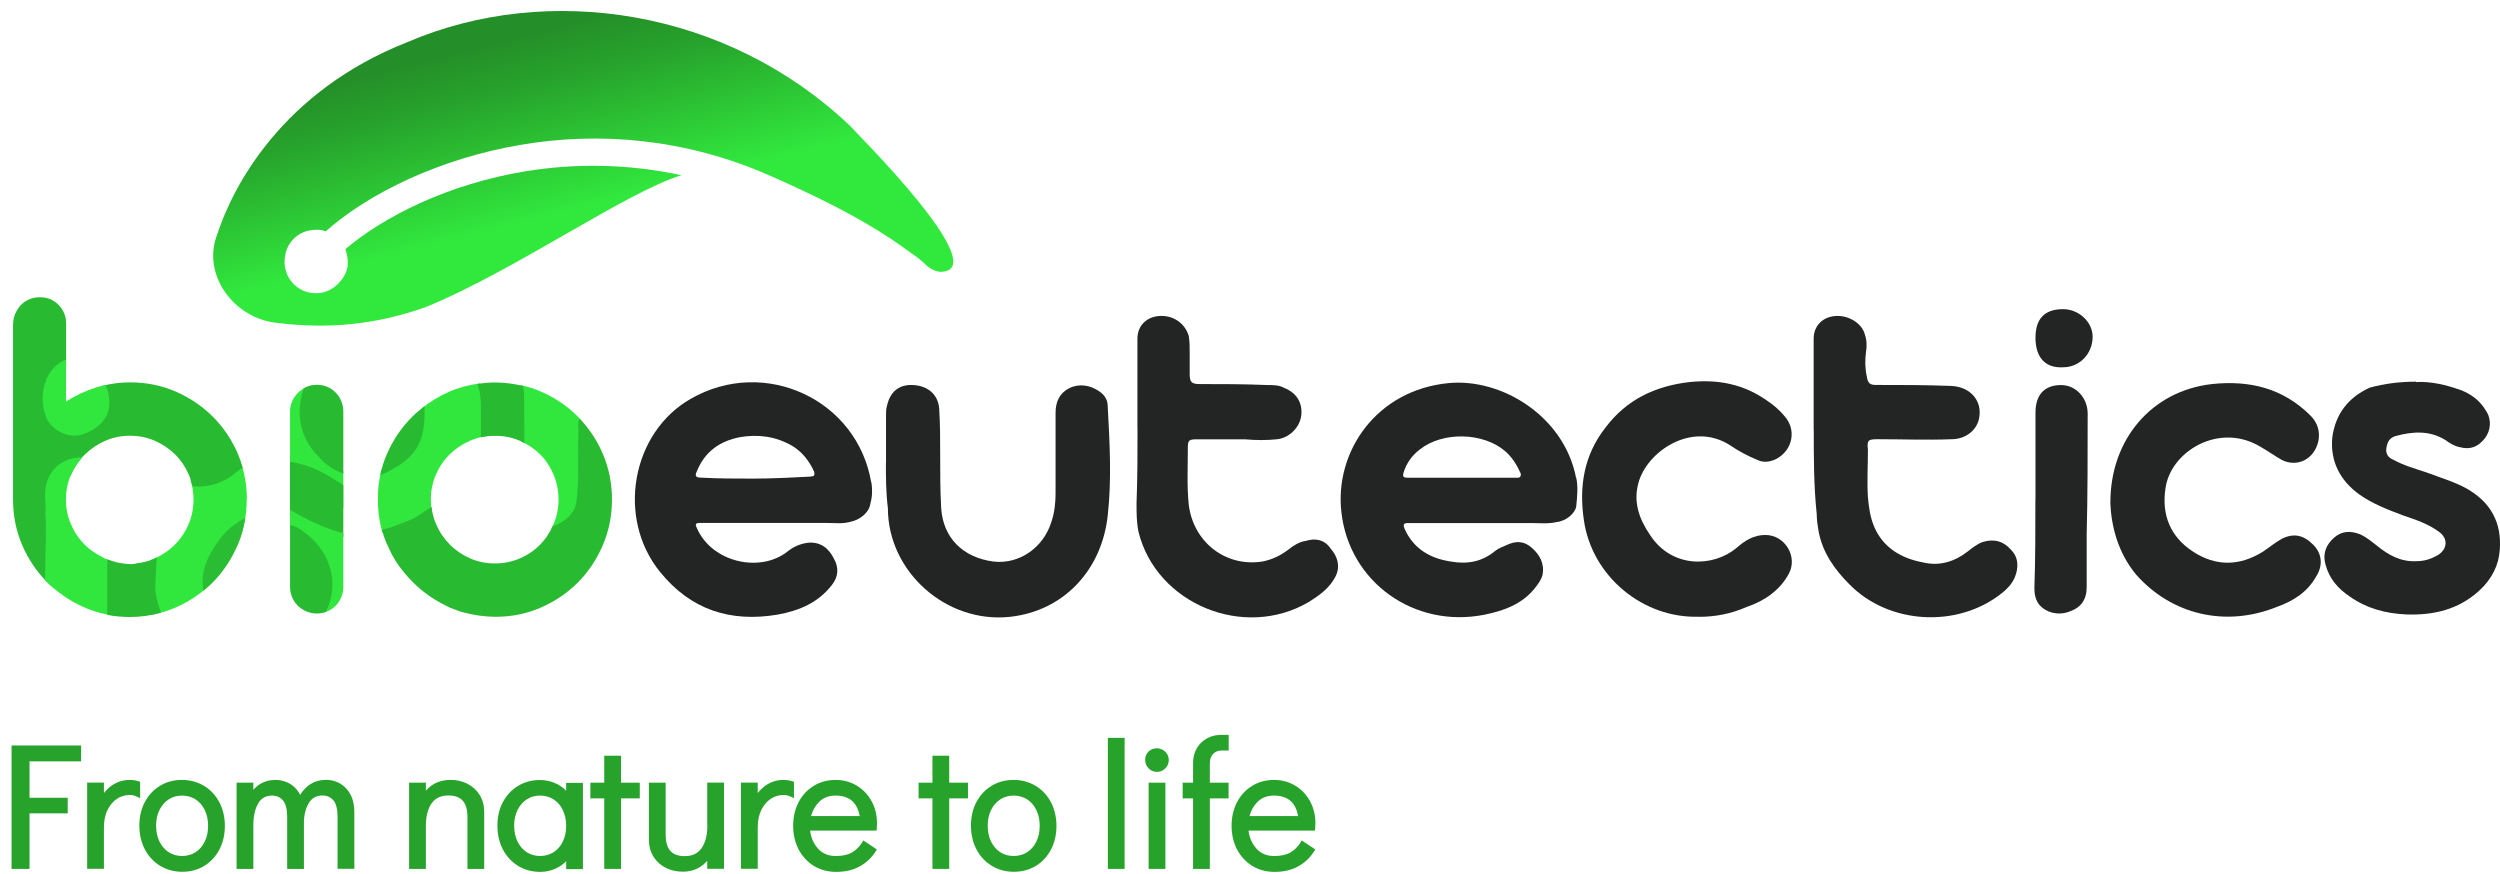
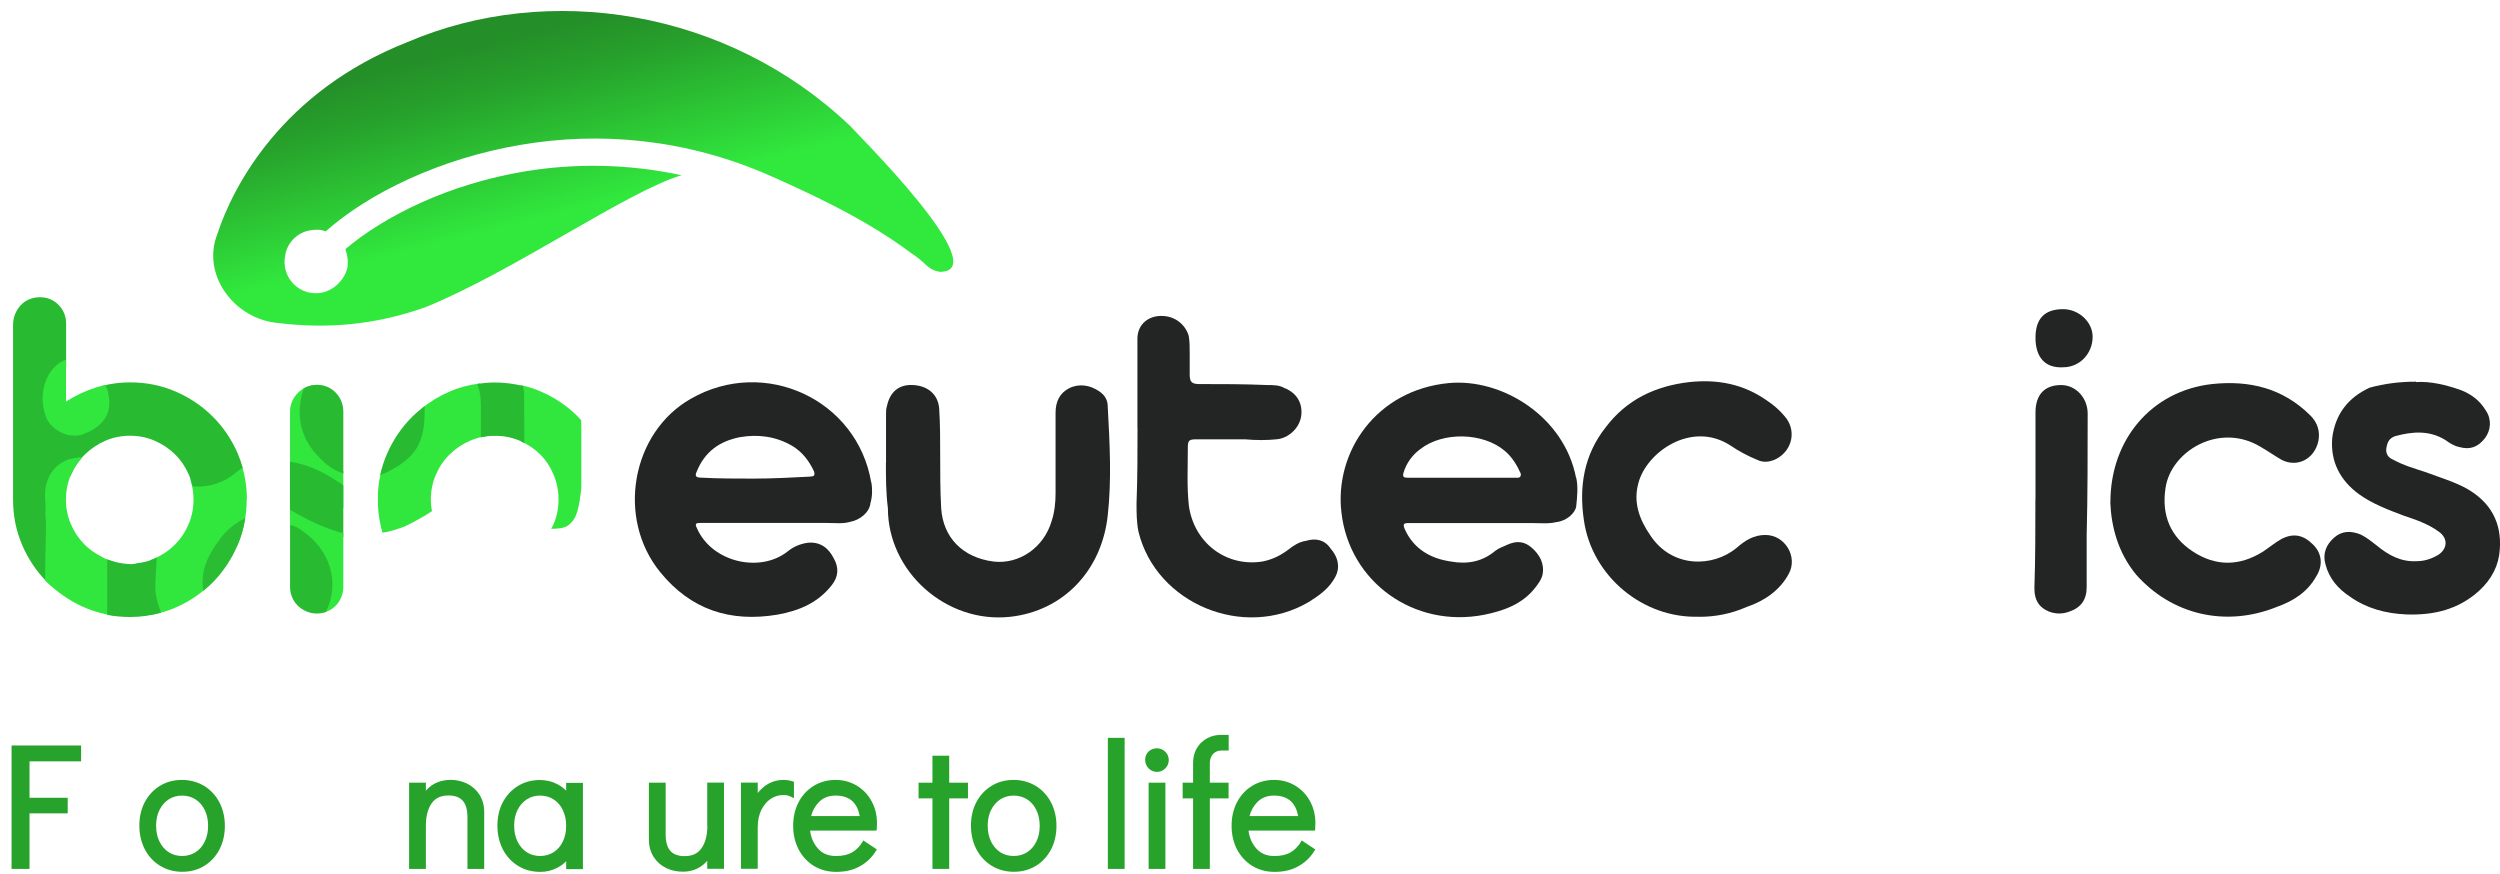
<svg xmlns="http://www.w3.org/2000/svg" width="186" height="65" viewBox="0 0 186 65" fill="none">
  <path d="M151.44 25.127C151.44 23.732 152.097 23.001 153.492 23.001C154.666 23.001 155.692 23.953 155.692 25.053C155.692 26.3 154.74 27.326 153.492 27.326C152.171 27.4 151.44 26.596 151.44 25.127Z" fill="#232525" />
  <path d="M84.624 31.873V25.201C84.624 24.248 85.281 23.584 86.24 23.51C87.266 23.436 88.145 24.027 88.44 24.979C88.514 25.422 88.514 25.784 88.514 26.227V27.843C88.514 28.426 88.662 28.574 89.245 28.574C90.935 28.574 92.618 28.574 94.308 28.648C94.751 28.648 95.187 28.648 95.556 28.869C96.508 29.238 96.951 30.043 96.803 30.995C96.656 31.873 95.851 32.612 94.973 32.685C94.242 32.759 93.43 32.759 92.625 32.685H89.031C88.448 32.685 88.374 32.759 88.374 33.342C88.374 34.811 88.3 36.206 88.448 37.594C88.817 40.384 91.238 42.215 93.947 41.772C94.677 41.624 95.268 41.329 95.851 40.894C96.22 40.598 96.656 40.31 97.172 40.237C97.903 40.015 98.567 40.163 99.003 40.82C99.52 41.403 99.734 42.141 99.372 42.872C98.929 43.75 98.198 44.267 97.394 44.776C92.552 47.64 86.026 44.924 84.705 39.572C84.558 38.842 84.558 38.177 84.558 37.446C84.631 35.542 84.631 33.704 84.631 31.873H84.624Z" fill="#232525" />
-   <path d="M134.936 31.947V25.201C134.936 24.248 135.592 23.584 136.552 23.51C137.504 23.437 138.53 24.027 138.752 24.905C138.899 25.348 138.899 25.784 138.826 26.227C138.752 26.81 138.752 27.4 138.899 28.057C138.973 28.5 139.121 28.64 139.556 28.64C141.461 28.64 143.299 28.64 145.203 28.714C146.598 28.788 147.477 29.814 147.255 31.061C147.107 32.014 146.229 32.678 145.203 32.678C143.372 32.752 141.535 32.678 139.704 32.678C138.973 32.678 138.899 32.752 138.973 33.483C138.973 34.656 138.899 35.83 138.973 37.004C139.047 37.734 139.121 38.399 139.416 39.129C140.073 40.746 141.468 41.55 143.085 41.846C144.332 42.141 145.432 41.772 146.384 41.041C146.753 40.746 147.115 40.458 147.558 40.31C148.362 40.089 149.027 40.237 149.61 40.894C150.193 41.477 150.193 42.215 149.905 42.946C149.684 43.462 149.322 43.824 148.953 44.119C145.653 46.762 140.516 46.467 137.585 43.462C136.486 42.362 135.607 41.115 135.312 39.572C135.238 39.129 135.164 38.694 135.164 38.251C134.943 36.125 134.943 34.073 134.943 31.94L134.936 31.947Z" fill="#232525" />
  <path d="M65.92 34.442V30.847C65.92 30.626 65.92 30.405 65.993 30.191C66.215 29.165 66.872 28.574 67.972 28.648C69.071 28.722 69.802 29.379 69.876 30.405C69.95 31.578 69.95 32.678 69.95 33.852C69.95 35.173 69.95 36.494 70.024 37.816C70.171 40.015 71.64 41.484 73.914 41.779C75.818 42.001 77.656 40.753 78.239 38.775C78.46 38.118 78.534 37.38 78.534 36.723V30.707C78.534 29.903 78.83 29.238 79.56 28.877C80.291 28.515 81.103 28.655 81.76 29.098C82.203 29.393 82.417 29.755 82.417 30.272C82.565 32.988 82.712 35.697 82.417 38.34C81.974 42.444 79.118 45.455 75.154 45.891C70.385 46.407 66.06 42.517 66.06 37.823C65.912 36.649 65.912 35.549 65.912 34.45L65.92 34.442Z" fill="#232525" />
  <path d="M126.425 45.883C122.247 46.031 118.431 42.879 117.84 38.694C117.471 36.199 117.84 33.852 119.457 31.8C120.999 29.748 123.125 28.722 125.694 28.426C127.82 28.205 129.732 28.574 131.488 29.821C131.931 30.117 132.367 30.478 132.736 30.921C133.688 31.947 133.393 33.49 132.153 34.147C131.71 34.368 131.201 34.442 130.758 34.221C130.027 33.925 129.363 33.564 128.706 33.121C125.842 31.29 122.468 33.638 121.885 35.985C121.516 37.38 121.959 38.627 122.764 39.801C124.38 42.296 127.458 42.222 129.215 40.753C129.798 40.237 130.462 39.801 131.341 39.801C132.81 39.801 133.762 41.418 133.098 42.665C132.441 43.913 131.267 44.717 129.946 45.16C128.772 45.677 127.598 45.891 126.425 45.891V45.883Z" fill="#232525" />
  <path d="M157.013 37.373C157.013 32.678 160.091 29.083 164.564 28.574C167.355 28.279 169.842 28.869 171.902 30.921C172.418 31.438 172.632 32.095 172.485 32.826C172.189 34.147 170.942 34.804 169.768 34.221C169.252 33.925 168.742 33.564 168.226 33.269C165.148 31.364 161.479 33.564 161.11 36.346C160.815 38.325 161.479 39.941 163.162 41.041C164.845 42.141 166.609 42.141 168.366 41.041C168.809 40.746 169.244 40.384 169.761 40.089C170.639 39.646 171.377 39.794 172.108 40.532C172.765 41.189 172.839 42.075 172.33 42.879C171.673 44.053 170.639 44.71 169.399 45.153C165.583 46.695 161.553 45.736 158.91 42.731C157.589 41.115 157.08 39.211 157.006 37.38L157.013 37.373Z" fill="#232525" />
  <path d="M179.748 28.426C180.848 28.353 182.021 28.648 183.047 29.009C183.852 29.305 184.516 29.814 184.952 30.552C185.395 31.209 185.321 32.021 184.878 32.604C184.361 33.261 183.778 33.483 182.974 33.261C182.605 33.187 182.243 32.966 181.948 32.745C180.774 32.014 179.527 32.087 178.205 32.449C177.762 32.597 177.622 32.892 177.548 33.328C177.474 33.77 177.696 34.058 178.065 34.206C178.87 34.649 179.682 34.863 180.56 35.158C181.512 35.527 182.538 35.815 183.49 36.332C185.321 37.358 186.133 38.901 185.985 40.879C185.911 42.052 185.402 43.078 184.443 43.957C182.9 45.352 181.069 45.787 179.017 45.714C177.474 45.64 176.087 45.271 174.839 44.392C173.961 43.809 173.297 43.071 173.009 41.971C172.787 41.167 173.083 40.502 173.666 39.993C174.249 39.484 174.913 39.476 175.644 39.772C176.087 39.993 176.448 40.288 176.818 40.576C177.696 41.307 178.648 41.824 179.822 41.75C180.338 41.75 180.848 41.602 181.364 41.307C182.095 40.864 182.169 40.059 181.438 39.55C180.634 38.967 179.748 38.672 178.87 38.377C177.696 37.934 176.522 37.498 175.496 36.76C174.101 35.734 173.37 34.339 173.518 32.582C173.74 30.825 174.692 29.578 176.308 28.84C177.408 28.544 178.508 28.397 179.755 28.397L179.748 28.426Z" fill="#232525" />
  <path d="M151.44 37.151V30.7C151.44 29.379 152.097 28.648 153.345 28.648C154.445 28.648 155.323 29.6 155.323 30.774C155.323 33.778 155.323 36.789 155.249 39.794V43.684C155.249 44.636 154.806 45.226 153.928 45.514C153.123 45.81 152.238 45.588 151.728 44.998C151.433 44.629 151.359 44.193 151.359 43.75C151.433 41.55 151.433 39.425 151.433 37.151H151.44Z" fill="#232525" />
  <path d="M64.82 35.904C63.794 29.74 56.9 26.515 51.4 29.666C47.001 32.161 45.827 38.539 49.127 42.576C51.4 45.367 54.331 46.319 57.852 45.728C59.468 45.433 60.856 44.85 61.889 43.529C62.406 42.872 62.406 42.207 62.037 41.55C61.668 40.82 61.085 40.303 60.133 40.377C59.549 40.451 59.033 40.672 58.59 41.034C56.538 42.65 52.943 41.838 51.843 39.277C51.696 38.982 51.769 38.908 52.065 38.908H61.528C62.111 38.908 62.701 38.982 63.218 38.834C64.022 38.686 64.687 38.103 64.761 37.439C64.908 36.922 64.908 36.413 64.835 35.896L64.82 35.904ZM60.273 35.461C58.878 35.535 57.409 35.608 56.021 35.608C54.7 35.608 53.452 35.608 52.131 35.535C51.762 35.535 51.688 35.387 51.836 35.092C52.419 33.623 53.526 32.818 55.062 32.523C56.383 32.301 57.704 32.449 58.952 33.18C59.682 33.623 60.199 34.28 60.568 35.084C60.642 35.38 60.568 35.453 60.273 35.453V35.461Z" fill="#232525" />
  <path d="M117.257 35.542C116.379 30.995 111.758 28.131 107.794 28.5C102.369 29.017 99.283 33.638 99.8 38.111C100.383 43.315 105.225 46.769 110.437 45.736C111.906 45.44 113.301 44.931 114.253 43.684C114.474 43.388 114.696 43.1 114.77 42.731C114.917 41.927 114.548 41.263 113.965 40.753C113.382 40.237 112.791 40.237 112.134 40.532C111.839 40.679 111.551 40.753 111.256 40.975C110.304 41.779 109.204 42.001 107.957 41.779C106.414 41.558 105.166 40.827 104.509 39.358C104.362 38.989 104.436 38.915 104.805 38.915H113.899C114.556 38.915 115.22 38.989 115.803 38.842C116.534 38.768 117.198 38.184 117.272 37.668C117.346 36.937 117.42 36.199 117.272 35.542H117.257ZM112.858 35.542H104.716C104.421 35.542 104.347 35.468 104.421 35.173C104.642 34.442 105.078 33.852 105.668 33.416C107.359 32.095 110.363 32.169 111.979 33.564C112.496 34.007 112.858 34.59 113.153 35.254C113.153 35.476 113.079 35.549 112.858 35.549V35.542Z" fill="#232525" />
  <path d="M0.86 64.647H2.196V60.513H5.038V59.354H2.196V56.645H6.034V55.464H0.86V64.647Z" fill="#27A32C" />
-   <path d="M10.419 58.166L10.293 58.122C10.087 58.055 9.865 58.026 9.644 58.026C9.157 58.026 8.721 58.166 8.33 58.432C8.109 58.587 7.909 58.779 7.732 59V58.225H6.485V64.639H7.732V61.561C7.732 61.059 7.821 60.617 8.005 60.255C8.182 59.893 8.419 59.62 8.706 59.428C8.994 59.244 9.304 59.148 9.644 59.148C9.828 59.148 10.005 59.185 10.161 59.258L10.426 59.384V58.159L10.419 58.166Z" fill="#27A32C" />
  <path d="M15.18 58.469C14.693 58.173 14.139 58.026 13.534 58.026C12.929 58.026 12.375 58.173 11.895 58.469C11.415 58.764 11.039 59.17 10.766 59.687C10.5 60.196 10.367 60.786 10.367 61.429C10.367 62.071 10.508 62.669 10.773 63.185C11.046 63.709 11.43 64.123 11.917 64.418C12.405 64.713 12.958 64.861 13.563 64.861C14.169 64.861 14.722 64.713 15.202 64.418C15.682 64.123 16.058 63.717 16.331 63.193C16.597 62.676 16.73 62.086 16.73 61.443C16.73 60.801 16.59 60.203 16.324 59.694C16.051 59.177 15.667 58.764 15.187 58.469H15.18ZM15.482 61.443C15.482 61.879 15.401 62.277 15.232 62.617C15.069 62.956 14.833 63.222 14.545 63.407C13.969 63.776 13.135 63.783 12.552 63.407C12.264 63.222 12.035 62.949 11.866 62.617C11.696 62.27 11.615 61.871 11.615 61.429C11.615 60.986 11.696 60.602 11.866 60.262C12.028 59.93 12.264 59.664 12.552 59.472C12.84 59.288 13.172 59.192 13.541 59.192C13.91 59.192 14.257 59.288 14.545 59.472C14.84 59.657 15.069 59.93 15.232 60.262C15.401 60.602 15.482 61.001 15.482 61.436V61.443Z" fill="#27A32C" />
-   <path d="M24.222 58.026C23.75 58.026 23.336 58.159 22.975 58.424C22.724 58.609 22.51 58.845 22.332 59.14C22.185 58.845 21.985 58.601 21.727 58.417C21.373 58.159 20.945 58.026 20.472 58.026C20.044 58.026 19.653 58.136 19.321 58.35C19.144 58.461 18.989 58.601 18.848 58.764V58.232H17.601V64.647H18.848V61.436C18.848 60.735 18.974 60.166 19.218 59.76C19.446 59.377 19.786 59.192 20.244 59.192C20.576 59.192 20.841 59.31 21.048 59.546C21.262 59.79 21.366 60.211 21.366 60.801V64.647H22.613V61.059C22.65 60.469 22.797 59.996 23.034 59.657C23.262 59.34 23.573 59.185 23.993 59.185C24.325 59.185 24.591 59.303 24.798 59.539C25.012 59.782 25.115 60.203 25.115 60.794V64.639H26.363V60.41C26.363 59.679 26.156 59.089 25.757 58.66C25.351 58.232 24.835 58.018 24.23 58.018L24.222 58.026Z" fill="#27A32C" />
  <path d="M34.755 58.299C33.965 57.915 32.94 57.922 32.224 58.365C32.024 58.491 31.84 58.646 31.685 58.83V58.232H30.437V64.647H31.685V61.436C31.685 60.735 31.832 60.174 32.113 59.768C32.386 59.377 32.799 59.184 33.36 59.184C34.327 59.184 34.778 59.694 34.778 60.801V64.647H36.025V60.417C36.025 59.93 35.907 59.495 35.678 59.133C35.449 58.771 35.139 58.491 34.748 58.299H34.755Z" fill="#27A32C" />
  <path d="M42.122 58.823C41.93 58.631 41.709 58.469 41.465 58.343C41.074 58.136 40.638 58.033 40.173 58.033C39.568 58.033 39.014 58.181 38.535 58.476C38.055 58.771 37.678 59.177 37.405 59.694C37.139 60.203 37.007 60.794 37.007 61.436C37.007 62.078 37.147 62.683 37.413 63.2C37.686 63.717 38.07 64.13 38.549 64.425C39.036 64.721 39.59 64.868 40.195 64.868C40.653 64.868 41.081 64.765 41.472 64.558C41.709 64.433 41.93 64.27 42.122 64.078V64.662H43.369V58.247H42.122V58.838V58.823ZM41.871 60.27C42.041 60.609 42.122 61.008 42.122 61.443C42.122 61.879 42.041 62.277 41.871 62.617C41.709 62.956 41.472 63.222 41.184 63.407C40.609 63.776 39.775 63.783 39.192 63.407C38.904 63.222 38.675 62.949 38.505 62.617C38.335 62.27 38.254 61.871 38.254 61.428C38.254 60.986 38.335 60.602 38.505 60.262C38.667 59.93 38.904 59.664 39.192 59.472C39.479 59.288 39.812 59.192 40.181 59.192C40.55 59.192 40.897 59.288 41.184 59.472C41.48 59.657 41.709 59.93 41.871 60.262V60.27Z" fill="#27A32C" />
-   <path d="M46.204 56.225H44.956V58.232H43.923V59.399H44.956V64.647H46.204V59.399H47.599V58.232H46.204V56.225Z" fill="#27A32C" />
  <path d="M52.626 61.443C52.626 62.145 52.478 62.706 52.19 63.111C51.917 63.503 51.504 63.695 50.943 63.695C49.976 63.695 49.526 63.185 49.526 62.078V58.232H48.278V62.462C48.278 62.949 48.396 63.385 48.625 63.746C48.854 64.108 49.164 64.388 49.555 64.58C49.939 64.765 50.36 64.853 50.803 64.853C51.282 64.853 51.71 64.735 52.08 64.507C52.279 64.381 52.463 64.226 52.618 64.041V64.639H53.866V58.225H52.618V61.436L52.626 61.443Z" fill="#27A32C" />
  <path d="M59.062 58.166L58.937 58.122C58.73 58.055 58.509 58.026 58.287 58.026C57.8 58.026 57.364 58.166 56.973 58.432C56.752 58.587 56.553 58.779 56.375 59V58.225H55.128V64.639H56.375V61.561C56.375 61.059 56.464 60.617 56.648 60.255C56.826 59.893 57.062 59.62 57.35 59.428C57.638 59.244 57.948 59.148 58.287 59.148C58.472 59.148 58.649 59.185 58.804 59.258L59.07 59.384V58.159L59.062 58.166Z" fill="#27A32C" />
  <path d="M64.141 62.676C63.949 62.993 63.698 63.244 63.388 63.422C63.078 63.599 62.672 63.687 62.192 63.687C61.609 63.687 61.159 63.495 60.819 63.089C60.516 62.728 60.332 62.3 60.273 61.798H65.218L65.233 61.635C65.24 61.547 65.248 61.414 65.248 61.244C65.248 60.646 65.115 60.1 64.849 59.613C64.584 59.126 64.215 58.734 63.749 58.454C63.284 58.173 62.753 58.026 62.177 58.026C61.572 58.026 61.018 58.173 60.538 58.469C60.059 58.764 59.682 59.17 59.409 59.694C59.143 60.211 59.011 60.801 59.011 61.443C59.011 62.086 59.151 62.683 59.417 63.2C59.69 63.717 60.074 64.13 60.553 64.425C61.041 64.721 61.594 64.868 62.214 64.868C62.878 64.868 63.469 64.735 63.956 64.462C64.443 64.197 64.849 63.82 65.144 63.348L65.24 63.2L64.229 62.528L64.133 62.691L64.141 62.676ZM60.347 60.713C60.45 60.307 60.649 59.96 60.93 59.672C61.255 59.347 61.66 59.192 62.177 59.192C62.694 59.192 63.122 59.332 63.425 59.613C63.69 59.864 63.875 60.233 63.964 60.713H60.347Z" fill="#27A32C" />
  <path d="M70.621 56.225H69.374V58.232H68.341V59.399H69.374V64.647H70.621V59.399H72.017V58.232H70.621V56.225Z" fill="#27A32C" />
  <path d="M77.051 58.469C76.564 58.173 76.01 58.026 75.405 58.026C74.799 58.026 74.246 58.173 73.766 58.469C73.286 58.764 72.91 59.17 72.637 59.687C72.371 60.196 72.238 60.786 72.238 61.429C72.238 62.071 72.378 62.669 72.644 63.185C72.917 63.709 73.301 64.123 73.788 64.418C74.275 64.713 74.829 64.861 75.434 64.861C76.039 64.861 76.593 64.713 77.073 64.418C77.553 64.123 77.929 63.717 78.202 63.193C78.468 62.676 78.601 62.086 78.601 61.443C78.601 60.801 78.46 60.203 78.195 59.694C77.922 59.177 77.538 58.764 77.058 58.469H77.051ZM77.353 61.443C77.353 61.879 77.272 62.277 77.102 62.617C76.94 62.956 76.704 63.222 76.416 63.407C75.84 63.776 75.006 63.783 74.423 63.407C74.135 63.222 73.906 62.949 73.737 62.617C73.567 62.27 73.486 61.871 73.486 61.429C73.486 60.986 73.567 60.602 73.737 60.262C73.899 59.93 74.135 59.664 74.423 59.472C74.711 59.288 75.043 59.192 75.412 59.192C75.781 59.192 76.128 59.288 76.416 59.472C76.711 59.657 76.94 59.93 77.102 60.262C77.272 60.602 77.353 61.001 77.353 61.436V61.443Z" fill="#27A32C" />
  <path d="M83.672 54.896H82.424V64.647H83.672V54.896Z" fill="#27A32C" />
  <path d="M86.706 58.232H85.458V64.647H86.706V58.232Z" fill="#27A32C" />
  <path d="M85.451 55.915C85.281 56.084 85.2 56.291 85.2 56.527C85.2 56.764 85.281 56.985 85.451 57.162C85.621 57.339 85.835 57.428 86.078 57.428C86.322 57.428 86.528 57.339 86.698 57.169C86.868 57 86.957 56.786 86.957 56.549C86.957 56.313 86.868 56.092 86.691 55.922C86.337 55.583 85.775 55.597 85.443 55.922L85.451 55.915Z" fill="#27A32C" />
  <path d="M89.356 55.265C88.964 55.656 88.765 56.166 88.765 56.771V58.232H87.99V59.399H88.765V64.647H90.012V59.399H91.407V58.232H90.012V56.771C90.012 56.49 90.094 56.269 90.256 56.092C90.418 55.922 90.618 55.841 90.869 55.841H91.415V54.675H90.869C90.263 54.675 89.754 54.874 89.363 55.265H89.356Z" fill="#27A32C" />
  <path d="M96.855 62.514L96.759 62.676C96.567 62.993 96.316 63.244 96.006 63.422C95.696 63.599 95.29 63.687 94.81 63.687C94.227 63.687 93.777 63.495 93.437 63.089C93.135 62.728 92.95 62.3 92.891 61.798H97.837L97.851 61.635C97.859 61.547 97.866 61.414 97.866 61.244C97.866 60.646 97.733 60.1 97.468 59.613C97.202 59.126 96.833 58.734 96.368 58.454C95.903 58.173 95.371 58.026 94.796 58.026C94.19 58.026 93.637 58.173 93.157 58.469C92.677 58.764 92.301 59.17 92.028 59.694C91.762 60.211 91.629 60.801 91.629 61.443C91.629 62.086 91.769 62.683 92.035 63.2C92.308 63.717 92.692 64.13 93.172 64.425C93.659 64.721 94.212 64.868 94.832 64.868C95.497 64.868 96.087 64.735 96.575 64.462C97.062 64.197 97.468 63.82 97.763 63.348L97.859 63.2L96.848 62.528L96.855 62.514ZM92.965 60.713C93.068 60.307 93.268 59.96 93.548 59.672C93.873 59.347 94.279 59.192 94.796 59.192C95.312 59.192 95.74 59.332 96.043 59.613C96.309 59.864 96.493 60.233 96.582 60.713H92.965Z" fill="#27A32C" />
  <path fill-rule="evenodd" clip-rule="evenodd" d="M30.319 3.13C21.004 6.799 17.335 13.841 16.162 17.435C14.988 20.44 17.409 23.747 20.709 24.034C24.377 24.477 27.898 24.182 31.64 22.861C38.166 20.218 46.602 14.276 50.706 13.036C46.602 12.158 42.712 12.158 39.118 12.741C33.323 13.693 28.555 16.114 25.698 18.535C25.846 18.978 25.92 19.414 25.846 19.93C25.625 20.809 24.894 21.547 24.015 21.761C22.325 22.13 20.864 20.661 21.225 18.971C21.373 18.019 22.177 17.28 23.056 17.14C23.499 17.066 23.86 17.066 24.23 17.214C27.381 14.424 32.666 11.789 38.822 10.763C44.469 9.81 50.928 10.246 57.379 13.11C63.543 15.826 66.104 17.583 67.794 18.831C68.237 19.126 68.599 19.414 68.968 19.783C69.337 20.078 69.551 20.152 69.92 20.226C74.172 20.226 63.543 9.737 63.248 9.368C54.087 0.643 40.734 -1.343 30.319 3.13Z" fill="url(#paint0_linear_1201_5331)" />
  <path d="M18.369 37.173C18.369 36.295 18.243 35.461 18 34.656C17.416 34.9 16.826 35.077 16.184 35.143C15.962 35.143 15.667 35.217 15.453 35.217C15.143 35.217 14.767 35.35 14.493 35.49C14.383 35.549 14.272 35.616 14.161 35.675C14.316 36.147 14.398 36.642 14.398 37.166C14.398 37.816 14.279 38.428 14.028 39.004C13.785 39.587 13.445 40.089 13.01 40.525C12.574 40.96 12.072 41.3 11.497 41.55C11.386 41.595 11.275 41.639 11.164 41.676C11.164 41.846 11.179 42.023 11.164 42.178C11.135 42.547 11.083 42.916 11.039 43.285C10.965 43.868 10.965 44.532 11.039 45.116C11.039 45.19 11.105 45.47 11.179 45.758C11.821 45.647 12.441 45.47 13.039 45.212C14.095 44.754 15.018 44.127 15.8 43.337C15.977 43.16 16.147 42.968 16.309 42.776C16.531 41.861 17.025 41.078 17.727 40.399C18.14 39.38 18.354 38.31 18.354 37.173H18.369Z" fill="#31E73D" />
  <path d="M3.429 39.181C3.429 38.155 3.281 37.129 3.872 36.251C4.1 35.904 4.713 35.623 5.252 35.409C5.267 35.38 5.274 35.35 5.289 35.321C5.54 34.745 5.879 34.236 6.315 33.815C6.75 33.394 7.252 33.047 7.828 32.796C8.404 32.545 9.016 32.42 9.673 32.42C10.33 32.42 10.95 32.545 11.519 32.796C12.095 33.047 12.596 33.387 13.032 33.815C13.467 34.243 13.8 34.745 14.05 35.321C14.161 35.579 14.242 35.845 14.302 36.118L14.375 36.184H14.398C15.571 36.288 16.723 35.889 17.608 35.114C17.763 34.981 17.896 34.878 18.059 34.804C17.963 34.457 17.845 34.11 17.704 33.778C17.247 32.715 16.627 31.792 15.837 31.002C15.047 30.213 14.132 29.593 13.076 29.135C12.021 28.677 10.891 28.448 9.681 28.448C8.957 28.448 8.256 28.537 7.584 28.714C7.607 28.759 7.629 28.803 7.629 28.847C7.924 29.947 7.629 30.678 6.75 31.342C6.02 31.925 4.92 31.925 4.182 31.342C3.598 30.899 3.229 30.168 3.303 29.364C3.377 28.485 4.182 27.821 4.846 27.312C4.846 27.312 4.92 27.312 4.92 27.238V24.049C4.92 23.975 4.912 23.909 4.905 23.843C4.905 23.813 4.905 23.776 4.898 23.747C4.875 23.614 4.839 23.488 4.794 23.363C4.698 23.112 4.558 22.89 4.381 22.706C4.204 22.521 3.997 22.374 3.761 22.27C3.525 22.167 3.259 22.115 2.964 22.115C2.668 22.115 2.425 22.167 2.174 22.27C1.923 22.374 1.716 22.521 1.546 22.706C1.369 22.898 1.229 23.112 1.126 23.363C1.022 23.614 0.971 23.887 0.971 24.175V37.181C0.971 38.376 1.2 39.506 1.657 40.569C2.1 41.595 2.705 42.495 3.466 43.27V42.931C3.466 41.683 3.539 40.436 3.466 39.188L3.429 39.181Z" fill="#28BB32" />
  <path d="M3.355 30.818C3.65 31.992 5.185 32.722 6.219 32.287C7.946 31.637 8.537 30.419 7.865 28.64C7.621 28.692 7.385 28.751 7.156 28.825C6.359 29.076 5.614 29.423 4.912 29.873V26.743C3.355 27.363 2.853 29.371 3.362 30.818H3.355Z" fill="#31E73D" />
  <path d="M16.339 40.133C15.497 41.255 14.87 42.51 15.128 43.957C15.364 43.765 15.601 43.558 15.815 43.337C16.605 42.547 17.224 41.617 17.682 40.554C17.963 39.904 18.147 39.233 18.25 38.532C18.221 38.554 18.184 38.568 18.162 38.59C17.431 38.96 16.841 39.469 16.331 40.133H16.339Z" fill="#2ABD33" />
  <path d="M8.559 41.824C8.485 41.801 8.426 41.772 8.367 41.75C8.182 41.698 7.998 41.632 7.813 41.558C7.725 41.521 7.643 41.462 7.562 41.418C7.548 41.418 7.54 41.403 7.525 41.395C7.075 41.167 6.662 40.886 6.307 40.532C5.872 40.096 5.532 39.594 5.281 39.011C5.03 38.435 4.905 37.816 4.905 37.173C4.905 36.531 5.03 35.896 5.281 35.313C5.488 34.833 5.776 34.42 6.108 34.044C5.983 34.036 5.909 33.977 5.776 34.044C4.159 34.191 3.281 35.513 3.355 36.974C3.503 39.026 3.355 41.012 3.355 43.064V43.174C3.407 43.226 3.443 43.278 3.495 43.329C3.606 43.44 3.731 43.543 3.849 43.647C4.632 44.319 5.481 44.872 6.433 45.256C6.462 45.271 6.492 45.278 6.514 45.293C7.149 45.544 7.806 45.714 8.485 45.802V45.477C8.485 44.23 8.485 43.056 8.559 41.809V41.824Z" fill="#31E73D" />
  <path d="M11.659 41.477C11.607 41.499 11.563 41.536 11.511 41.558C11.098 41.742 10.655 41.853 10.197 41.905C10.072 41.942 9.939 41.971 9.806 41.971C9.437 41.971 9.068 41.919 8.729 41.846C8.47 41.794 8.219 41.72 7.976 41.624V45.743C8.522 45.854 9.083 45.905 9.666 45.905C10.471 45.905 11.238 45.795 11.976 45.588C11.829 45.116 11.644 44.636 11.578 44.097C11.511 43.388 11.637 42.325 11.666 41.477H11.659Z" fill="#28BB32" />
  <path d="M25.543 37.786V35.033C25.329 35.04 25.182 34.87 24.99 34.745C23.764 33.925 23.026 32.612 22.945 31.305C22.945 30.301 22.953 29.305 23.772 28.648C23.713 28.648 23.661 28.633 23.609 28.633C23.329 28.633 23.063 28.685 22.82 28.788C22.576 28.891 22.362 29.032 22.177 29.216C21.993 29.401 21.845 29.607 21.742 29.851C21.631 30.087 21.58 30.346 21.58 30.611V35.535C22.539 35.992 23.632 36.243 24.503 36.797C24.982 37.085 25.344 37.402 25.543 37.793V37.786Z" fill="#31E73D" />
  <path d="M25.543 36.103C24.311 35.261 23.078 34.568 21.572 34.354V38.303C22.672 39.203 24.038 39.654 25.543 39.956V36.103Z" fill="#28BB32" />
  <path d="M23.358 40.635C24.813 41.942 24.791 44.008 24.06 45.581C24.156 45.559 24.252 45.529 24.348 45.492C24.584 45.389 24.791 45.249 24.968 45.072C25.145 44.894 25.285 44.688 25.388 44.437C25.492 44.193 25.543 43.935 25.543 43.669V39.646C25.425 39.646 25.3 39.631 25.182 39.572C23.905 39.196 22.701 38.598 21.58 37.926V39.277C21.72 39.284 21.86 39.351 22 39.425C22.606 39.727 22.908 40.185 23.366 40.635H23.358Z" fill="#31E73D" />
  <path d="M23.366 33.608C23.919 34.243 24.488 34.878 25.543 35.232V30.611C25.543 30.346 25.492 30.087 25.396 29.851C25.3 29.615 25.16 29.401 24.982 29.216C24.805 29.032 24.599 28.891 24.37 28.788C24.141 28.685 23.883 28.633 23.602 28.633C23.322 28.633 23.056 28.685 22.812 28.788C22.731 28.825 22.665 28.862 22.591 28.906C22.045 30.567 22.214 32.161 23.358 33.608H23.366Z" fill="#28BB32" />
  <path d="M22.458 39.469C22.2 39.277 21.897 39.1 21.58 39.078V43.669C21.58 43.935 21.631 44.193 21.735 44.437C21.838 44.68 21.978 44.894 22.163 45.071C22.347 45.249 22.561 45.389 22.805 45.492C23.049 45.596 23.307 45.647 23.573 45.647C23.816 45.647 24.038 45.603 24.252 45.522C25.3 43.374 24.606 40.923 22.458 39.469Z" fill="#28BB32" />
  <path d="M38.778 29.91V30.788C38.778 31.312 38.756 32.287 38.8 32.855C39.324 33.099 39.789 33.409 40.181 33.8C40.609 34.228 40.941 34.73 41.184 35.306C41.428 35.889 41.554 36.502 41.554 37.166C41.554 37.83 41.428 38.428 41.184 39.004C41.133 39.122 41.066 39.225 41.007 39.343C41.443 39.343 41.996 39.314 42.299 39.07C42.668 38.775 42.816 38.487 42.956 38.044C43.104 37.528 43.178 36.944 43.251 36.354V31.733C43.251 31.6 43.229 31.431 43.244 31.276C43.163 31.18 43.081 31.084 42.993 30.995C42.203 30.205 41.281 29.578 40.218 29.12C39.738 28.914 39.251 28.766 38.741 28.648C38.712 28.773 38.704 28.914 38.704 29.017C38.778 29.312 38.704 29.6 38.778 29.895V29.91Z" fill="#31E73D" />
  <path d="M32.135 38.015C32.083 37.742 32.054 37.461 32.054 37.173C32.054 36.516 32.179 35.896 32.43 35.313C32.681 34.737 33.021 34.228 33.456 33.807C33.892 33.379 34.394 33.04 34.977 32.789C35.56 32.538 36.165 32.412 36.815 32.412C37.007 32.412 37.191 32.427 37.376 32.449C37.302 32.309 37.154 32.176 36.948 32.176C36.069 32.25 35.922 31.305 35.995 30.574V29.77C35.929 29.327 35.981 28.877 35.7 28.53C34.918 28.626 34.157 28.825 33.441 29.135C32.681 29.467 31.995 29.881 31.375 30.382V30.574C31.441 32.634 30.135 34.066 28.415 34.863C28.252 35.453 28.149 36.059 28.119 36.694C28.119 37.033 28.119 37.24 28.119 37.557C28.149 38.273 28.26 38.967 28.459 39.631C29.013 39.565 29.677 39.329 30.135 39.159C30.637 38.908 31.567 38.428 32.15 38.022L32.135 38.015Z" fill="#31E73D" />
-   <path d="M40.218 45.212C41.281 44.754 42.203 44.127 42.993 43.337C43.783 42.547 44.395 41.617 44.853 40.554C45.303 39.491 45.532 38.362 45.532 37.166C45.532 35.97 45.303 34.826 44.853 33.77C44.432 32.781 43.857 31.91 43.133 31.15C42.926 31.43 43.037 31.763 43.037 32.102C42.963 33.859 43.111 35.623 42.89 37.306C42.749 38.229 42.019 38.856 41.111 39.159C40.874 39.668 40.572 40.126 40.188 40.517C39.76 40.953 39.258 41.292 38.682 41.543C38.099 41.794 37.486 41.919 36.822 41.919C36.158 41.919 35.545 41.794 34.977 41.543C34.408 41.292 33.899 40.953 33.471 40.517C33.035 40.081 32.696 39.58 32.445 38.996C32.268 38.59 32.157 38.162 32.105 37.719C31.618 38 31.035 38.458 30.651 38.627C30.068 38.849 28.998 39.329 28.407 39.402C28.503 39.742 28.614 40.081 28.747 40.406C28.776 40.443 28.806 40.487 28.821 40.532C29.264 41.632 29.921 42.51 30.725 43.322C31.522 44.119 32.393 44.702 33.478 45.212C33.641 45.278 33.803 45.337 33.973 45.396C34.076 45.433 34.18 45.477 34.29 45.514C34.357 45.536 34.431 45.551 34.504 45.566C35.257 45.773 36.062 45.883 36.866 45.891C38.062 45.891 39.191 45.662 40.24 45.204L40.218 45.212Z" fill="#28BB32" />
  <path d="M35.774 32.538C36.114 32.464 36.46 32.42 36.822 32.42C37.479 32.42 38.099 32.545 38.682 32.796C38.793 32.848 38.896 32.914 39 32.973C39.029 32.287 39 31.335 39 30.722V29.474C39 29.253 39 29.105 38.926 28.891C38.926 28.847 38.926 28.788 38.911 28.714C38.239 28.552 37.545 28.456 36.815 28.456C36.372 28.456 35.936 28.5 35.516 28.559C35.7 29.046 35.774 29.593 35.774 30.139V32.545V32.538Z" fill="#28BB32" />
  <path d="M31.079 33.209C31.589 32.257 31.596 31.239 31.596 30.213C31.271 30.456 30.961 30.715 30.673 31.003C29.876 31.792 29.249 32.722 28.791 33.77C28.57 34.272 28.4 34.804 28.289 35.343C28.828 35.151 29.515 34.745 29.839 34.523C30.356 34.154 30.791 33.719 31.087 33.202L31.079 33.209Z" fill="#28BB32" />
  <defs>
    <linearGradient id="paint0_linear_1201_5331" x1="42.683" y1="16.609" x2="39.088" y2="2.422" gradientUnits="userSpaceOnUse">
      <stop offset="0.07" stop-color="#31E83D" />
      <stop offset="0.73" stop-color="#27A32C" />
      <stop offset="1" stop-color="#248E28" />
    </linearGradient>
  </defs>
</svg>